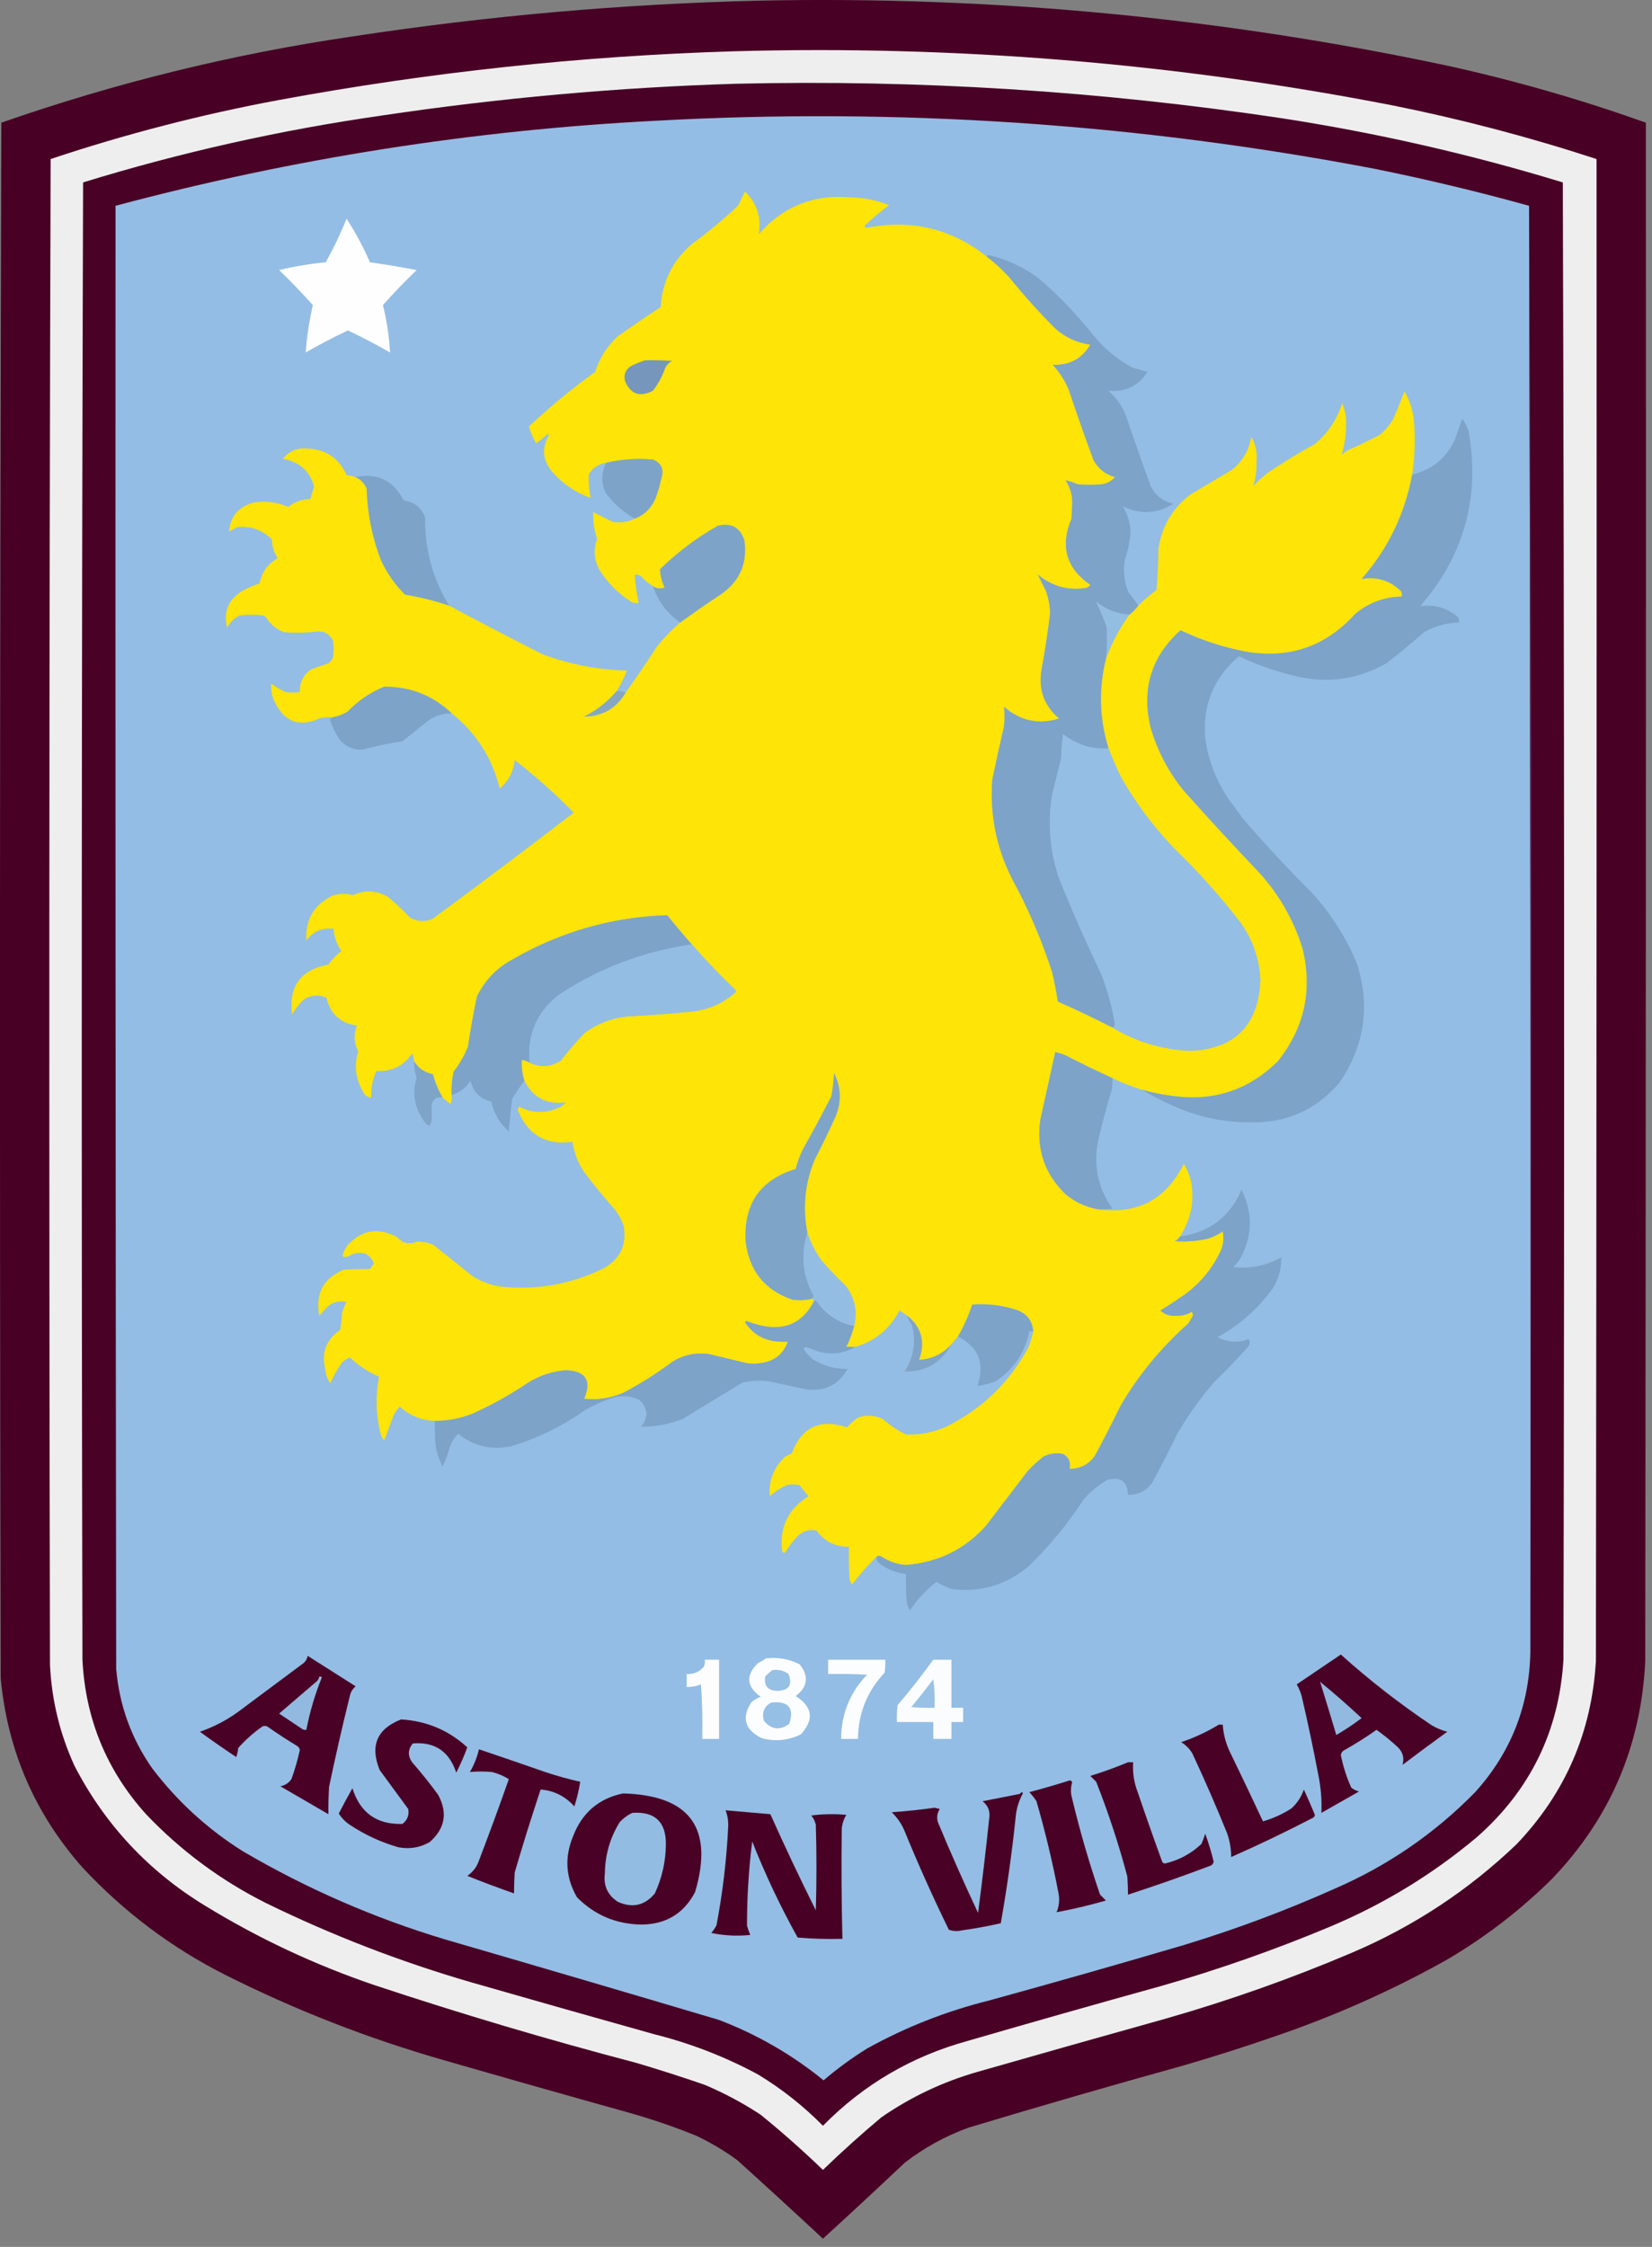
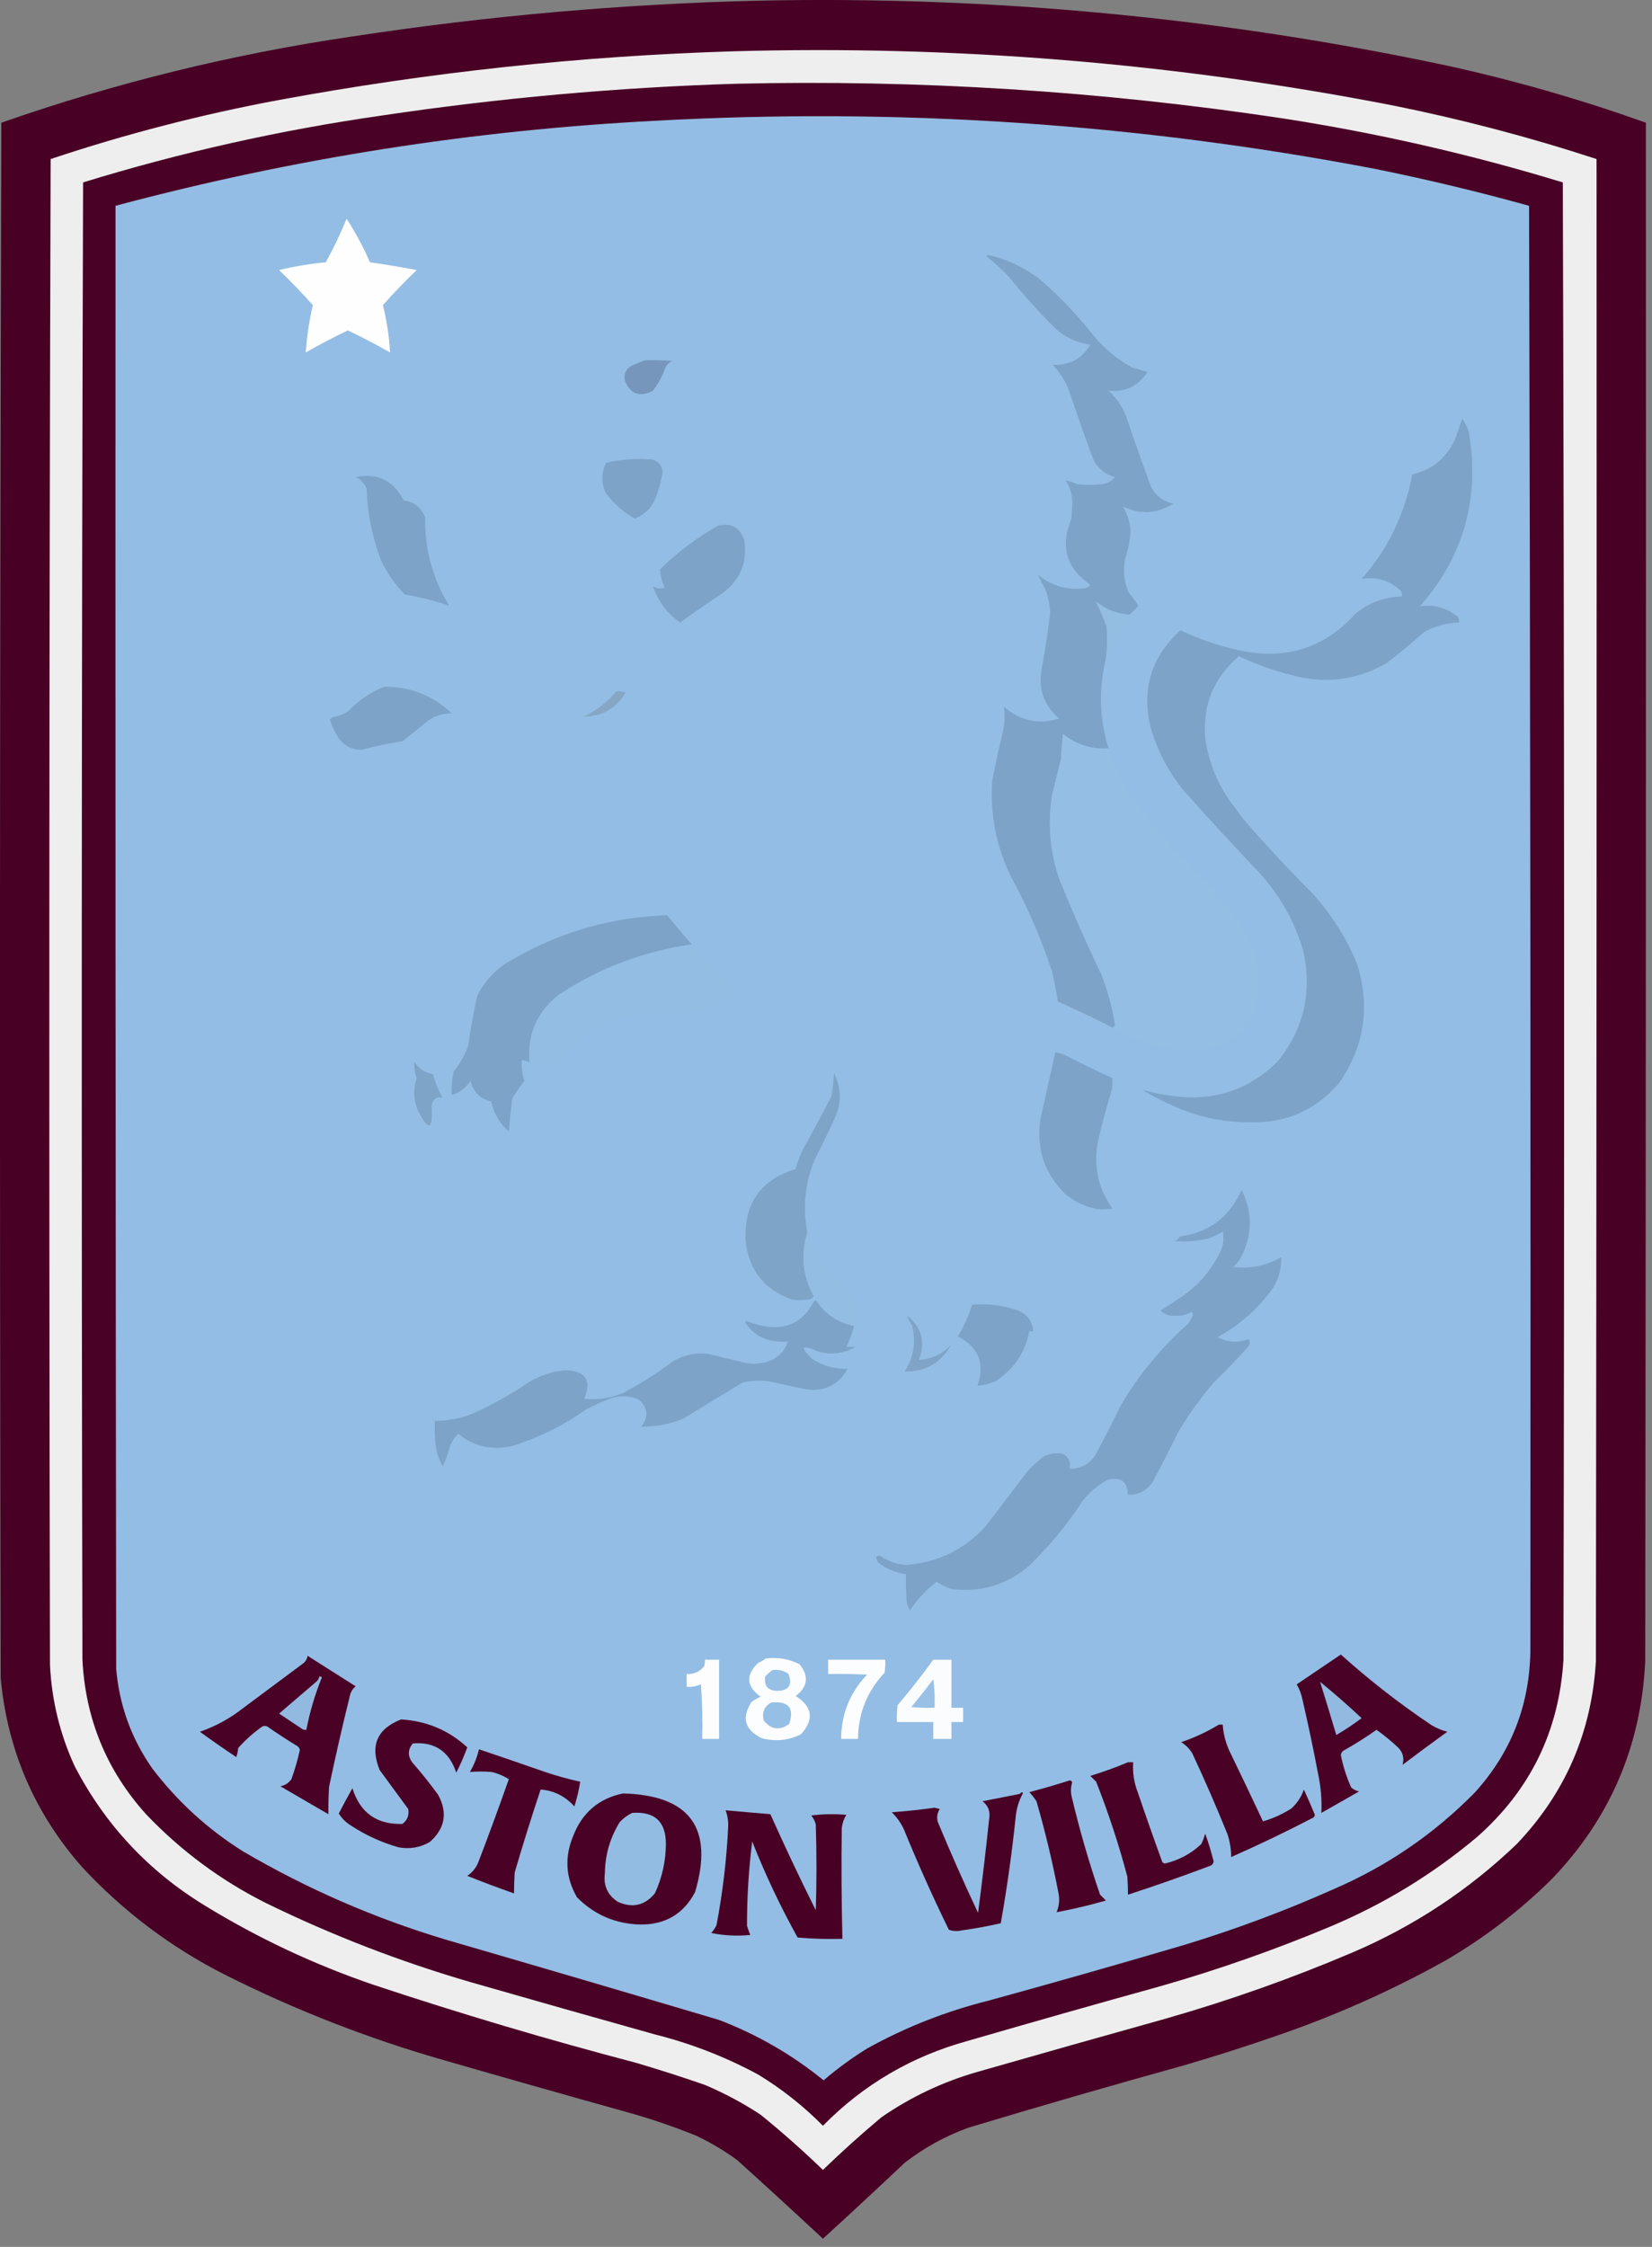
<svg xmlns="http://www.w3.org/2000/svg" xmlns:ns1="http://sodipodi.sourceforge.net/DTD/sodipodi-0.dtd" xmlns:ns2="http://www.inkscape.org/namespaces/inkscape" version="1.1" width="70" height="95.196" style="clip-rule:evenodd;fill-rule:evenodd;image-rendering:optimizeQuality;shape-rendering:geometricPrecision;text-rendering:geometricPrecision" id="svg47" ns1:docname="Aston Villa 2024.svg" ns2:version="1.3.2 (091e20e, 2023-11-25, custom)">
  <rect width="100%" height="100%" fill="#808080" stroke="none" />
  <defs id="defs47" />
  <ns1:namedview id="namedview47" pagecolor="#ffffff" bordercolor="#000000" borderopacity="0.25" ns2:showpageshadow="2" ns2:pageopacity="0.0" ns2:pagecheckerboard="0" ns2:deskcolor="#d1d1d1" ns2:zoom="7.1819757" ns2:cx="26.524735" ns2:cy="20.119812" ns2:window-width="1920" ns2:window-height="991" ns2:window-x="-9" ns2:window-y="-9" ns2:window-maximized="1" ns2:current-layer="svg47" />
  <g id="g2" style="clip-rule:evenodd;fill-rule:evenodd;image-rendering:optimizeQuality;shape-rendering:geometricPrecision;text-rendering:geometricPrecision" transform="matrix(0.055,0,0,0.055,-0.192,-0.054)">
    <path style="opacity:0.993" fill="#480024" d="m 587.5,1.5 c 179.65,-3.805 357.316,13.029 533,50.5 51.26,11.367 101.6,25.866 151,43.5 0.17,395 0,790 -0.5,1185 -3.05,65.21 -27.05,121.21 -72,168 -24.6,24.28 -51.77,45.11 -81.5,62.5 -41.59,23.2 -84.93,42.53 -130,58 -23.815,8.27 -47.815,15.94 -72,23 -55.514,15.38 -110.847,31.38 -166,48 -17.798,6.49 -34.131,15.49 -49,27 -20.85,19.68 -41.85,39.18 -63,58.5 -21.85,-20.35 -43.85,-40.52 -66,-60.5 -10.006,-7.34 -20.673,-13.67 -32,-19 -17.317,-6.99 -34.984,-12.99 -53,-18 -47.058,-13.13 -94.058,-26.46 -141,-40 -58.423,-16.71 -114.756,-38.71 -169,-66 C 135.185,1501.03 98.685,1473.53 67,1439.5 30.197,1397.87 9.197,1349.2 4,1293.5 3.167,894.166 3.333,494.833 4.5,95.5 92.686,64.704 183.019,42.537 275.5,29 379.072,13.203 483.072,4.036 587.5,1.5 Z" id="path1" />
  </g>
  <g id="g3" style="clip-rule:evenodd;fill-rule:evenodd;image-rendering:optimizeQuality;shape-rendering:geometricPrecision;text-rendering:geometricPrecision" transform="matrix(0.055,0,0,0.055,-0.192,-0.054)">
    <path style="opacity:0.999" fill="#eeeeee" d="m 568.5,40.5 c 170.555,-4.811 339.555,9.023 507,41.5 53.51,10.712 106.18,24.545 158,41.5 0.17,385.667 0,771.333 -0.5,1157 -3.16,54.63 -23.49,101.63 -61,141 -36.97,35.42 -79.14,63.26 -126.5,83.5 -46.898,19.97 -94.898,36.97 -144,51 -48.378,13.51 -96.711,27.18 -145,41 -26.673,7.66 -51.34,19.32 -74,35 -15.448,12.94 -30.448,26.44 -45,40.5 -15.436,-14.87 -31.436,-29.04 -48,-42.5 -13.57,-8.95 -27.904,-16.62 -43,-23 -17.532,-6.07 -35.199,-11.73 -53,-17 -67.984,-17.83 -135.317,-37.83 -202,-60 -45.639,-15.54 -88.972,-35.87 -130,-61 C 117.98,1442.48 84.48,1406.65 61,1361.5 49.643,1336.74 43.309,1310.74 42,1283.5 41.167,896.833 41.333,510.166 42.5,123.5 100.1,104.266 158.767,89.1 218.5,78 334.356,56.582 451.023,44.082 568.5,40.5 Z" id="path2" />
  </g>
  <g id="g4" style="clip-rule:evenodd;fill-rule:evenodd;image-rendering:optimizeQuality;shape-rendering:geometricPrecision;text-rendering:geometricPrecision" transform="matrix(0.055,0,0,0.055,-0.192,-0.054)">
    <path style="opacity:1" fill="#490125" d="m 570.5,65.5 c 140.783,-3.258 280.783,5.575 420,26.5 73.54,11.303 145.88,27.803 217,49.5 1.17,379.333 1.33,758.666 0.5,1138 -3.32,54.81 -25.49,100.31 -66.5,136.5 -34.01,28.62 -71.68,51.62 -113,69 -42.719,17.91 -86.386,33.24 -131,46 -49.423,13.69 -98.756,27.69 -148,42 -43.385,11.85 -80.718,33.68 -112,65.5 -15.086,-15.26 -31.752,-28.43 -50,-39.5 -25.352,-13.67 -52.019,-24.01 -80,-31 -47.045,-13.18 -94.045,-26.51 -141,-40 -54.45,-15.81 -107.116,-36.15 -158,-61 -34.777,-17.43 -65.61,-40.27 -92.5,-68.5 -30.363,-33.72 -46.696,-73.39 -49,-119 -0.833,-379.334 -0.667,-758.667 0.5,-1138 75.296,-23.157 151.963,-40.323 230,-51.5 90.675,-13.527 181.675,-21.694 273,-24.5 z" id="path3" />
  </g>
  <g id="g5" style="clip-rule:evenodd;fill-rule:evenodd;image-rendering:optimizeQuality;shape-rendering:geometricPrecision;text-rendering:geometricPrecision" transform="matrix(0.055,0,0,0.055,-0.192,-0.054)">
    <path style="opacity:1" fill="#93bde4" d="m 1181.5,159.5 c 1,371.264 1.33,742.597 1,1114 -0.75,41.42 -14.91,77.42 -42.5,108 -31.22,31.86 -67.39,56.7 -108.5,74.5 -37.415,16.7 -75.749,31.03 -115,43 -50.199,14.8 -100.532,29.13 -151,43 -32.996,8.22 -64.329,20.55 -94,37 -11.805,7.32 -22.972,15.48 -33.5,24.5 -24.216,-19.7 -51.049,-35.2 -80.5,-46.5 -70.274,-20.87 -140.607,-41.54 -211,-62 -54.817,-16.48 -106.817,-39.15 -156,-68 -26.969,-16.97 -50.136,-38.13 -69.5,-63.5 -16.246,-23.06 -25.579,-48.73 -28,-77 -0.5,-375.667 -0.667,-751.333 -0.5,-1127 136.319,-36.403 274.985,-58.237 416,-65.5 186.194,-10.283 370.86,2.05 554,37 40.02,8.09 79.69,17.59 119,28.5 z" id="path4" />
  </g>
  <g id="g6" style="clip-rule:evenodd;fill-rule:evenodd;image-rendering:optimizeQuality;shape-rendering:geometricPrecision;text-rendering:geometricPrecision" transform="matrix(0.055,0,0,0.055,-0.192,-0.054)">
-     <path style="opacity:1" fill="#fee407" d="m 763.5,198.5 c 6.263,4.758 12.096,10.091 17.5,16 11.093,13.763 22.926,26.93 35.5,39.5 7.712,6.855 16.712,11.021 27,12.5 -6.511,10.924 -16.178,16.091 -29,15.5 5.35,5.695 9.516,12.195 12.5,19.5 6.027,18.11 12.361,36.11 19,54 3.658,6.589 9.158,10.923 16.5,13 -2.592,3.043 -5.925,4.876 -10,5.5 -6.333,0.667 -12.667,0.667 -19,0 -3.005,-1.354 -6.005,-2.354 -9,-3 3.917,6.088 5.584,12.755 5,20 -0.167,3.167 -0.333,6.333 -0.5,9.5 -8.907,21.197 -4.074,38.197 14.5,51 -0.881,1.471 -2.214,2.304 -4,2.5 -13.78,1.961 -25.946,-1.539 -36.5,-10.5 1.912,3.823 3.912,7.823 6,12 2.257,5.787 3.424,11.787 3.5,18 -1.684,14.403 -3.85,28.736 -6.5,43 -2.737,15.293 1.763,27.959 13.5,38 -15.631,4.891 -29.797,1.891 -42.5,-9 0.552,4.923 0.552,9.923 0,15 -3.158,13.632 -6.158,27.298 -9,41 -1.99,26.706 3.01,52.04 15,76 12.542,23.08 22.875,47.08 31,72 1.822,7.608 3.322,15.274 4.5,23 14.235,6.251 28.235,12.917 42,20 18.255,10.916 38.088,16.916 59.5,18 34.726,-1.392 52.892,-19.559 54.5,-54.5 -0.794,-16.384 -5.961,-31.217 -15.5,-44.5 -15.517,-20.192 -32.517,-39.192 -51,-57 -15.978,-16.64 -29.644,-34.973 -41,-55 -3.493,-7.307 -6.66,-14.64 -9.5,-22 -7.037,-22.839 -7.703,-45.839 -2,-69 4.424,-12.181 10.424,-23.514 18,-34 2.667,-2 5,-4.333 7,-7 4.353,-4.352 9.019,-8.352 14,-12 0.832,-10.651 1.332,-21.318 1.5,-32 2.651,-17.142 10.818,-30.975 24.5,-41.5 10.667,-6.333 21.333,-12.667 32,-19 8.207,-6.577 13.207,-15.077 15,-25.5 3.411,5.829 4.745,12.162 4,19 0.255,6.591 -0.578,12.924 -2.5,19 3.534,-3.869 7.367,-7.369 11.5,-10.5 11.666,-7.835 23.67,-15.169 36,-22 10.14,-8.462 17.14,-18.962 21,-31.5 2.38,5.557 3.38,11.391 3,17.5 -0.03,7.79 -1.2,15.29 -3.5,22.5 1.41,-1.287 2.91,-2.454 4.5,-3.5 8.49,-3.743 16.82,-7.743 25,-12 4.25,-3.581 7.75,-7.748 10.5,-12.5 2.99,-6.977 5.82,-13.977 8.5,-21 4.51,7.677 7.01,16.011 7.5,25 0.87,13.065 0.37,26.065 -1.5,39 -5.67,30.509 -18.67,57.343 -39,80.5 11.77,-2.079 21.93,1.088 30.5,9.5 0.49,1.293 0.66,2.627 0.5,4 -13.62,0.314 -25.62,4.814 -36,13.5 -22.59,24.976 -50.592,34.643 -84,29 -17.563,-3.299 -34.396,-8.799 -50.5,-16.5 -22.528,20.262 -30.195,45.262 -23,75 5.193,17.721 13.526,33.721 25,48 18.965,21.3 38.299,42.3 58,63 15.697,17.05 27.03,36.717 34,59 7.88,32.197 1.55,61.197 -19,87 -22.869,22.604 -50.369,31.438 -82.5,26.5 -7.469,-0.927 -14.802,-2.427 -22,-4.5 -7.903,-2.412 -15.57,-5.412 -23,-9 -12.101,-5.55 -24.101,-11.383 -36,-17.5 -2.596,-1.136 -5.263,-1.969 -8,-2.5 -3.832,17.328 -7.665,34.661 -11.5,52 -3.246,22.597 3.254,41.764 19.5,57.5 7.333,6 15.666,9.833 25,11.5 30.408,4.13 52.408,-7.537 66,-35 2.51,4.025 4.343,8.358 5.5,13 2.937,15.6 0.104,29.934 -8.5,43 -0.816,1.644 -2.15,2.81 -4,3.5 8.768,0.755 17.434,0.088 26,-2 3.946,-1.306 7.612,-3.139 11,-5.5 1.21,5.902 0.377,11.569 -2.5,17 -6.261,12.6 -15.094,23.1 -26.5,31.5 -6.198,4.36 -12.531,8.53 -19,12.5 3.354,3.12 7.354,4.45 12,4 4.363,0.24 8.363,-0.76 12,-3 1.114,1.22 1.281,2.56 0.5,4 -1,1.67 -2,3.33 -3,5 -20.731,18.38 -38.065,39.38 -52,63 -6.411,13.16 -13.078,26.16 -20,39 -4.821,6.66 -11.321,9.99 -19.5,10 1.074,-5.14 -0.593,-8.97 -5,-11.5 -5.268,-1.07 -10.268,-0.4 -15,2 -4.467,3.47 -8.633,7.3 -12.5,11.5 -10.667,14 -21.333,28 -32,42 -16.471,18.15 -36.971,28.15 -61.5,30 -6.929,-0.47 -13.262,-2.63 -19,-6.5 -1.566,-0.76 -2.899,-0.6 -4,0.5 -6.673,6.51 -12.84,13.51 -18.5,21 -1.044,-1.12 -1.71,-2.46 -2,-4 -0.5,-8.33 -0.666,-16.66 -0.5,-25 -10.518,0.07 -18.851,-4.09 -25,-12.5 -4.816,-1.03 -9.15,-0.03 -13,3 -4.39,4.12 -8.057,8.79 -11,14 -1.244,0.46 -2.077,-0.04 -2.5,-1.5 -2.02,-18.29 4.813,-32.29 20.5,-42 -2.522,-2.69 -4.856,-5.52 -7,-8.5 -3.333,-0.67 -6.667,-0.67 -10,0 -4.739,2.24 -9.072,5.08 -13,8.5 -0.921,-12.01 3.079,-22.17 12,-30.5 1.667,-0.83 3.333,-1.67 5,-2.5 7.702,-20.27 21.868,-26.93 42.5,-20 2.5,-2.78 5.333,-5.28 8.5,-7.5 6.477,-2.22 12.811,-1.89 19,1 5.456,4.78 11.456,8.78 18,12 10.783,0.44 21.116,-1.56 31,-6 27.726,-13.73 48.893,-34.23 63.5,-61.5 1.477,-3.93 2.644,-7.93 3.5,-12 -0.671,-8.19 -5.004,-13.69 -13,-16.5 -11.075,-3.58 -22.409,-4.92 -34,-4 -2.804,8.59 -6.471,16.76 -11,24.5 -1.637,1.98 -3.304,3.98 -5,6 -6.609,7.43 -14.942,11.43 -25,12 5.053,-13.62 2.053,-24.95 -9,-34 -1.971,-1.32 -3.971,-2.66 -6,-4 -7.522,14.21 -18.855,23.54 -34,28 -2.333,0 -4.667,0 -7,0 2.53,-5.07 4.53,-10.41 6,-16 2.739,-11.38 0.572,-21.71 -6.5,-31 -6.699,-6.364 -13.032,-13.031 -19,-20 -4.606,-6.545 -8.106,-13.545 -10.5,-21 -3.764,-19.218 -1.931,-37.884 5.5,-56 5.606,-10.878 10.939,-21.878 16,-33 4.906,-11.5 4.573,-22.833 -1,-34 -0.195,6.064 -0.861,12.064 -2,18 -7.064,13.794 -14.398,27.461 -22,41 -2.336,4.843 -4.169,9.843 -5.5,15 -27.4,8.421 -40.233,27.087 -38.5,56 2.678,22.211 14.511,37.044 35.5,44.5 5.184,0.82 10.184,0.65 15,-0.5 1.333,0 2,0.67 2,2 -8.633,16.62 -22.3,22.79 -41,18.5 -3.764,-0.87 -7.431,-2.03 -11,-3.5 -0.333,0.33 -0.667,0.67 -1,1 5.104,8.06 12.437,12.9 22,14.5 3.652,0.5 7.318,0.67 11,0.5 -3.55,9.7 -10.55,15.2 -21,16.5 -3.667,0.67 -7.333,0.67 -11,0 -9.667,-2.33 -19.333,-4.67 -29,-7 -10.044,-1.32 -19.377,0.68 -28,6 -11.991,9 -24.658,17 -38,24 -9.676,4.09 -19.676,5.59 -30,4.5 5.977,-14.04 1.31,-21.37 -14,-22 -10.394,0.86 -20.061,4.03 -29,9.5 -13.588,9.24 -27.921,17.24 -43,24 -9.311,3.71 -18.977,5.54 -29,5.5 -10.362,-0.34 -19.362,-4.01 -27,-11 -1.692,1.86 -3.192,3.86 -4.5,6 -2.415,6.75 -4.915,13.42 -7.5,20 -1.084,-1.17 -1.917,-2.5 -2.5,-4 -3.897,-14.93 -4.397,-29.93 -1.5,-45 -8.457,-3.63 -15.957,-8.63 -22.5,-15 -2.155,1.08 -4.155,2.41 -6,4 -3.521,5.04 -6.521,10.37 -9,16 -2.392,-3.2 -3.725,-6.87 -4,-11 -2.943,-12.68 0.89,-22.68 11.5,-30 0.828,-4.3 1.328,-8.63 1.5,-13 0.78,-3.01 1.947,-5.85 3.5,-8.5 -5.194,-1.24 -9.86,-0.24 -14,3 -2.459,2.45 -4.792,4.95 -7,7.5 -3.217,-17.071 3.116,-28.904 19,-35.5 6.79,-0.364 13.457,-0.531 20,-0.5 1.124,-1.414 2.124,-2.914 3,-4.5 -3.15,-7.071 -8.483,-9.404 -16,-7 -8.762,4.649 -10.262,2.482 -4.5,-6.5 10.995,-12.165 23.828,-14.332 38.5,-6.5 4.076,4.736 9.076,5.903 15,3.5 4.536,-0.2 8.869,0.633 13,2.5 10,8 20,16 30,24 6.481,4.049 13.481,6.716 21,8 28.086,3.097 54.753,-1.569 80,-14 12.803,-7.109 17.97,-17.942 15.5,-32.5 -1.556,-4.78 -3.889,-9.113 -7,-13 -8.045,-9.042 -15.711,-18.376 -23,-28 -5.036,-7.277 -8.203,-15.277 -9.5,-24 -19.865,2.825 -33.698,-4.842 -41.5,-23 -0.781,-1.444 -0.614,-2.777 0.5,-4 11.108,5.492 22.108,5.325 33,-0.5 1,-1 2,-2 3,-3 -14.609,2.195 -25.276,-3.305 -32,-16.5 -1.684,-5.176 -2.35,-10.509 -2,-16 2.185,0.204 4.185,0.87 6,2 8.081,4.001 16.081,3.501 24,-1.5 5.626,-7.294 11.626,-14.294 18,-21 9.738,-7.363 20.738,-11.696 33,-13 17.374,-0.891 34.708,-2.224 52,-4 11.98,-1.742 22.48,-6.575 31.5,-14.5 0.667,-0.667 0.667,-1.333 0,-2 -11.707,-11.206 -22.874,-22.873 -33.5,-35 -6.498,-7.334 -12.832,-14.834 -19,-22.5 -42.482,1.382 -82.149,12.715 -119,34 -12.221,6.554 -21.387,16.054 -27.5,28.5 -2.74,12.921 -5.074,25.921 -7,39 -2.836,6.831 -6.502,13.164 -11,19 -1.304,5.923 -1.804,11.923 -1.5,18 0.308,2.424 -0.026,4.757 -1,7 -2.019,-1.69 -4.019,-3.356 -6,-5 -3.304,-5.614 -5.804,-11.614 -7.5,-18 -6.339,-1.245 -11.172,-4.578 -14.5,-10 -0.187,-2.064 -0.687,-4.064 -1.5,-6 -6.54,9.636 -15.706,14.136 -27.5,13.5 -2.995,6.464 -4.329,13.297 -4,20.5 -3.142,-0.299 -5.309,-1.966 -6.5,-5 -5.679,-9.705 -6.846,-19.872 -3.5,-30.5 -3.366,-6.591 -3.7,-13.257 -1,-20 -12.78,-1.8 -20.614,-8.967 -23.5,-21.5 -5.992,-2.626 -11.825,-2.126 -17.5,1.5 -3.615,3.419 -6.615,7.253 -9,11.5 -2.769,-21.626 6.564,-34.459 28,-38.5 2.813,-3.981 6.147,-7.481 10,-10.5 -3.587,-5.092 -5.587,-10.759 -6,-17 -8.828,-1.082 -15.828,1.918 -21,9 -0.971,-15.888 5.696,-27.388 20,-34.5 5.276,-1.767 10.609,-1.934 16,-0.5 9.222,-4.239 18.222,-3.739 27,1.5 5.969,4.967 11.635,10.301 17,16 5.488,2.915 11.155,3.248 17,1 36.616,-26.949 72.95,-54.282 109,-82 -14.274,-14.613 -29.441,-28.113 -45.5,-40.5 -0.961,8.926 -4.795,16.259 -11.5,22 -5.796,-23.613 -18.13,-42.947 -37,-58 -14.541,-13.794 -31.875,-20.627 -52,-20.5 -10.659,4.317 -19.993,10.65 -28,19 -3.703,2.354 -7.703,3.854 -12,4.5 -3.018,-0.165 -6.018,0.002 -9,0.5 -15.995,7.584 -27.828,3.417 -35.5,-12.5 -2.15,-4.565 -2.984,-9.231 -2.5,-14 3.337,2.671 7.004,4.837 11,6.5 3.667,0.667 7.333,0.667 11,0 -0.213,-7.032 2.454,-12.699 8,-17 4.602,-1.867 9.268,-3.534 14,-5 1.549,-1.214 2.715,-2.714 3.5,-4.5 0.667,-4.333 0.667,-8.667 0,-13 -2.654,-5.337 -6.987,-7.67 -13,-7 -8.153,0.973 -16.32,1.14 -24.5,0.5 -6.074,-2.193 -10.741,-6.026 -14,-11.5 -0.876,-0.751 -1.876,-1.251 -3,-1.5 -5.667,-0.667 -11.333,-0.667 -17,0 -4.472,1.972 -7.805,5.138 -10,9.5 -3.123,-12.279 0.877,-21.779 12,-28.5 4.129,-2.321 8.463,-4.154 13,-5.5 1.627,-8.779 6.293,-15.279 14,-19.5 -2.957,-4.314 -4.457,-9.147 -4.5,-14.5 -7.386,-7.279 -16.219,-10.446 -26.5,-9.5 -2.246,1.039 -4.413,2.206 -6.5,3.5 0.982,-12 7.482,-19.5 19.5,-22.5 9.026,-1.322 17.693,-0.155 26,3.5 4.992,-4 10.659,-6 17,-6 0.992,-3.322 1.992,-6.655 3,-10 -3.59,-11.918 -11.59,-18.918 -24,-21 4.626,-6.042 10.792,-8.709 18.5,-8 14.47,0.476 24.637,7.309 30.5,20.5 2.42,0.29 4.754,0.79 7,1.5 4.008,1.842 6.841,4.842 8.5,9 0.548,18.953 4.215,37.287 11,55 4.609,9.939 10.775,18.772 18.5,26.5 11.58,1.895 22.914,4.728 34,8.5 23.75,12.711 47.75,25.211 72,37.5 20.938,7.821 42.605,11.987 65,12.5 -2.153,5.639 -4.819,10.972 -8,16 -6.977,8.133 -15.31,14.633 -25,19.5 14.128,-0.229 24.794,-6.396 32,-18.5 8.391,-11.761 16.558,-23.761 24.5,-36 5.365,-6.531 11.198,-12.531 17.5,-18 10.178,-7.336 20.511,-14.503 31,-21.5 14.738,-9.978 20.904,-23.811 18.5,-41.5 -3.158,-10.166 -9.991,-14 -20.5,-11.5 -16.249,9.244 -31.083,20.411 -44.5,33.5 0.216,4.832 1.383,9.499 3.5,14 -3.183,1.303 -6.183,0.969 -9,-1 -3.338,-2.015 -6.338,-4.515 -9,-7.5 -1.525,-1.009 -3.192,-1.509 -5,-1.5 0.482,7.408 1.482,14.742 3,22 -1.699,0.16 -3.366,-0.006 -5,-0.5 -10.5,-6.5 -19,-15 -25.5,-25.5 -3.885,-7.63 -4.385,-15.464 -1.5,-23.5 -2.244,-6.631 -3.244,-13.465 -3,-20.5 4.936,2.468 9.936,4.968 15,7.5 6.055,1 11.721,0.167 17,-2.5 7.987,-3.155 13.487,-8.822 16.5,-17 1.644,-4.577 2.978,-9.244 4,-14 2.223,-6.981 0.057,-11.815 -6.5,-14.5 -12.19,-1.116 -24.19,-0.283 -36,2.5 -6.024,0.914 -10.524,3.914 -13.5,9 -0.159,6.041 0.341,12.041 1.5,18 -11.494,-4.013 -21.328,-10.68 -29.5,-20 -7.543,-8.929 -8.376,-18.429 -2.5,-28.5 -0.667,-0.667 -1.333,-0.667 -2,0 -2.483,2.406 -5.15,4.573 -8,6.5 -2.432,-4.184 -4.265,-8.517 -5.5,-13 16.127,-15.133 33.127,-29.133 51,-42 3.392,-10.724 9.226,-19.891 17.5,-27.5 10.863,-7.695 21.863,-15.195 33,-22.5 1.213,-19.592 9.213,-35.759 24,-48.5 12.417,-9.079 24.25,-18.913 35.5,-29.5 1.838,-3.676 3.671,-7.342 5.5,-11 9.209,9.163 12.709,20.163 10.5,33 18.561,-21.416 42.061,-30.916 70.5,-28.5 10.384,0.213 20.384,2.213 30,6 -6.459,4.79 -12.626,9.957 -18.5,15.5 -0.591,0.983 -0.257,1.65 1,2 34.372,-6.864 65.205,0.47 92.5,22 z" id="path5" />
-   </g>
+     </g>
  <g id="g7" style="clip-rule:evenodd;fill-rule:evenodd;image-rendering:optimizeQuality;shape-rendering:geometricPrecision;text-rendering:geometricPrecision" transform="matrix(0.055,0,0,0.055,-0.192,-0.054)">
-     <path style="opacity:0.753" fill="#5c3157" d="m 1181.5,159.5 c 1.33,185.332 2,370.999 2,557 0,185.834 -0.33,371.5 -1,557 0.33,-371.403 0,-742.736 -1,-1114 z" id="path6" />
-   </g>
+     </g>
  <g id="g8" style="clip-rule:evenodd;fill-rule:evenodd;image-rendering:optimizeQuality;shape-rendering:geometricPrecision;text-rendering:geometricPrecision" transform="matrix(0.055,0,0,0.055,-0.192,-0.054)">
    <path style="opacity:1" fill="#fefefe" d="m 270.5,169.5 c 6.848,10.517 12.848,21.684 18,33.5 12.072,1.749 24.072,3.749 36,6 -9.043,8.708 -17.71,17.708 -26,27 2.978,12.03 4.811,24.197 5.5,36.5 -10.634,-6.067 -21.467,-11.733 -32.5,-17 -11.033,5.267 -21.866,10.933 -32.5,17 0.905,-12.264 2.738,-24.431 5.5,-36.5 -8.29,-9.292 -16.957,-18.292 -26,-27 11.853,-2.815 23.853,-4.815 36,-6 6.019,-10.869 11.352,-22.036 16,-33.5 z" id="path7" />
  </g>
  <g id="g9" style="clip-rule:evenodd;fill-rule:evenodd;image-rendering:optimizeQuality;shape-rendering:geometricPrecision;text-rendering:geometricPrecision" transform="matrix(0.055,0,0,0.055,-0.192,-0.054)">
    <path style="opacity:1" fill="#7da3c8" d="m 763.5,198.5 c 0.417,-0.624 1.084,-0.957 2,-1 14.305,3.487 27.305,9.653 39,18.5 15.237,13.236 29.071,27.736 41.5,43.5 8.375,10.052 18.208,18.219 29.5,24.5 4.006,1.168 8.006,2.335 12,3.5 -6.953,10.833 -16.953,15.666 -30,14.5 6.027,5.374 10.527,11.874 13.5,19.5 6.14,18.086 12.473,36.086 19,54 3.738,7.278 9.572,11.778 17.5,13.5 -12.746,7.881 -25.746,8.547 -39,2 3.62,5.976 5.62,12.476 6,19.5 -0.553,7.544 -2.053,14.877 -4.5,22 -1.336,8.668 -0.336,17.002 3,25 2.741,3.229 5.241,6.562 7.5,10 -2,2.667 -4.333,5 -7,7 -9.535,-0.678 -18.035,-4.012 -25.5,-10 2.86,6.077 5.527,12.41 8,19 0.705,8.361 0.538,16.694 -0.5,25 -5.703,23.161 -5.037,46.161 2,69 -12.885,0.851 -24.552,-2.815 -35,-11 -0.831,6.307 -1.331,12.641 -1.5,19 -2.333,9.333 -4.667,18.667 -7,28 -3.353,21.438 -1.687,42.438 5,63 10.176,25.352 21.176,50.352 33,75 4.826,12.469 8.326,25.302 10.5,38.5 -0.184,1.376 -0.851,2.209 -2,2.5 -13.765,-7.083 -27.765,-13.749 -42,-20 -1.178,-7.726 -2.678,-15.392 -4.5,-23 -8.125,-24.92 -18.458,-48.92 -31,-72 -11.99,-23.96 -16.99,-49.294 -15,-76 2.842,-13.702 5.842,-27.368 9,-41 0.552,-5.077 0.552,-10.077 0,-15 12.703,10.891 26.869,13.891 42.5,9 -11.737,-10.041 -16.237,-22.707 -13.5,-38 2.65,-14.264 4.816,-28.597 6.5,-43 -0.076,-6.213 -1.243,-12.213 -3.5,-18 -2.088,-4.177 -4.088,-8.177 -6,-12 10.554,8.961 22.72,12.461 36.5,10.5 1.786,-0.196 3.119,-1.029 4,-2.5 -18.574,-12.803 -23.407,-29.803 -14.5,-51 0.167,-3.167 0.333,-6.333 0.5,-9.5 0.584,-7.245 -1.083,-13.912 -5,-20 2.995,0.646 5.995,1.646 9,3 6.333,0.667 12.667,0.667 19,0 4.075,-0.624 7.408,-2.457 10,-5.5 -7.342,-2.077 -12.842,-6.411 -16.5,-13 -6.639,-17.89 -12.973,-35.89 -19,-54 -2.984,-7.305 -7.15,-13.805 -12.5,-19.5 12.822,0.591 22.489,-4.576 29,-15.5 -10.288,-1.479 -19.288,-5.645 -27,-12.5 -12.574,-12.57 -24.407,-25.737 -35.5,-39.5 -5.404,-5.909 -11.237,-11.242 -17.5,-16 z" id="path8" />
  </g>
  <g id="g10" style="clip-rule:evenodd;fill-rule:evenodd;image-rendering:optimizeQuality;shape-rendering:geometricPrecision;text-rendering:geometricPrecision" transform="matrix(0.055,0,0,0.055,-0.192,-0.054)">
    <path style="opacity:1" fill="#7697bb" d="m 500.5,278.5 c 7.008,-0.166 14.008,0 21,0.5 -2.5,1.167 -4.333,3 -5.5,5.5 -2.263,6.361 -5.429,12.194 -9.5,17.5 -10.003,5.205 -17.169,2.705 -21.5,-7.5 -1.163,-4.845 0.337,-8.679 4.5,-11.5 3.657,-1.822 7.324,-3.322 11,-4.5 z" id="path9" />
  </g>
  <g id="g11" style="clip-rule:evenodd;fill-rule:evenodd;image-rendering:optimizeQuality;shape-rendering:geometricPrecision;text-rendering:geometricPrecision" transform="matrix(0.055,0,0,0.055,-0.192,-0.054)">
    <path style="opacity:1" fill="#7da3c8" d="m 883.5,840.5 c 7.198,2.073 14.531,3.573 22,4.5 32.131,4.938 59.631,-3.896 82.5,-26.5 20.55,-25.803 26.88,-54.803 19,-87 -6.97,-22.283 -18.303,-41.95 -34,-59 -19.701,-20.7 -39.035,-41.7 -58,-63 -11.474,-14.279 -19.807,-30.279 -25,-48 -7.195,-29.738 0.472,-54.738 23,-75 16.104,7.701 32.937,13.201 50.5,16.5 33.408,5.643 61.41,-4.024 84,-29 10.38,-8.686 22.38,-13.186 36,-13.5 0.16,-1.373 -0.01,-2.707 -0.5,-4 -8.57,-8.412 -18.73,-11.579 -30.5,-9.5 20.33,-23.157 33.33,-49.991 39,-80.5 14.98,-3.562 25.81,-12.229 32.5,-26 2.13,-5.678 4.13,-11.345 6,-17 2.19,3.054 3.86,6.388 5,10 8.83,50.875 -3.67,95.708 -37.5,134.5 11.09,-1.602 20.92,1.231 29.5,8.5 0.49,1.293 0.66,2.627 0.5,4 -9.61,0.288 -18.61,2.788 -27,7.5 -9.38,8.377 -19.04,16.377 -29,24 -23.04,13.038 -47.37,16.038 -73,9 -13.999,-3.444 -27.499,-8.277 -40.5,-14.5 -19.391,16.463 -28.058,37.463 -26,63 2.371,17.072 8.371,32.739 18,47 3.667,5 7.333,10 11,15 16.932,19.602 34.599,38.602 53,57 14.86,16.213 26.52,34.546 35,55 10.33,33.065 5.66,63.731 -14,92 -18.08,20.786 -40.909,30.786 -68.5,30 -21.344,0.081 -41.677,-4.419 -61,-13.5 -7.697,-3.38 -15.03,-7.214 -22,-11.5 z" id="path10" />
  </g>
  <g id="g12" style="clip-rule:evenodd;fill-rule:evenodd;image-rendering:optimizeQuality;shape-rendering:geometricPrecision;text-rendering:geometricPrecision" transform="matrix(0.055,0,0,0.055,-0.192,-0.054)">
    <path style="opacity:1" fill="#7ea3c8" d="m 492.5,400.5 c -8.869,-5.031 -16.369,-11.697 -22.5,-20 -3.482,-7.839 -3.316,-15.506 0.5,-23 11.81,-2.783 23.81,-3.616 36,-2.5 6.557,2.685 8.723,7.519 6.5,14.5 -1.022,4.756 -2.356,9.423 -4,14 -3.013,8.178 -8.513,13.845 -16.5,17 z" id="path11" />
  </g>
  <g id="g13" style="clip-rule:evenodd;fill-rule:evenodd;image-rendering:optimizeQuality;shape-rendering:geometricPrecision;text-rendering:geometricPrecision" transform="matrix(0.055,0,0,0.055,-0.192,-0.054)">
    <path style="opacity:1" fill="#7da3c8" d="m 277.5,368.5 c 16.756,-3.457 29.089,2.543 37,18 8.107,1.125 13.607,5.458 16.5,13 -0.364,24.553 5.803,47.22 18.5,68 -11.086,-3.772 -22.42,-6.605 -34,-8.5 -7.725,-7.728 -13.891,-16.561 -18.5,-26.5 -6.785,-17.713 -10.452,-36.047 -11,-55 -1.659,-4.158 -4.492,-7.158 -8.5,-9 z" id="path12" />
  </g>
  <g id="g14" style="clip-rule:evenodd;fill-rule:evenodd;image-rendering:optimizeQuality;shape-rendering:geometricPrecision;text-rendering:geometricPrecision" transform="matrix(0.055,0,0,0.055,-0.192,-0.054)">
    <path style="opacity:1" fill="#7ea3c8" d="m 527.5,480.5 c -10.1,-7.088 -17.1,-16.421 -21,-28 2.817,1.969 5.817,2.303 9,1 -2.117,-4.501 -3.284,-9.168 -3.5,-14 13.417,-13.089 28.251,-24.256 44.5,-33.5 10.509,-2.5 17.342,1.334 20.5,11.5 2.404,17.689 -3.762,31.522 -18.5,41.5 -10.489,6.997 -20.822,14.164 -31,21.5 z" id="path13" />
  </g>
  <g id="g15" style="clip-rule:evenodd;fill-rule:evenodd;image-rendering:optimizeQuality;shape-rendering:geometricPrecision;text-rendering:geometricPrecision" transform="matrix(0.055,0,0,0.055,-0.192,-0.054)">
    <path style="opacity:1" fill="#94bde2" d="m 873.5,474.5 c -7.576,10.486 -13.576,21.819 -18,34 1.038,-8.306 1.205,-16.639 0.5,-25 -2.473,-6.59 -5.14,-12.923 -8,-19 7.465,5.988 15.965,9.322 25.5,10 z" id="path14" />
  </g>
  <g id="g16" style="clip-rule:evenodd;fill-rule:evenodd;image-rendering:optimizeQuality;shape-rendering:geometricPrecision;text-rendering:geometricPrecision" transform="matrix(0.055,0,0,0.055,-0.192,-0.054)">
    <path style="opacity:1" fill="#7da3c8" d="m 351.5,550.5 c -6.563,-0.091 -12.563,1.742 -18,5.5 -6.667,5.333 -13.333,10.667 -20,16 -10.559,1.562 -20.892,3.729 -31,6.5 -7.122,0.189 -12.956,-2.477 -17.5,-8 -3.173,-4.846 -5.673,-10.012 -7.5,-15.5 0.916,-0.278 1.582,-0.778 2,-1.5 4.297,-0.646 8.297,-2.146 12,-4.5 8.007,-8.35 17.341,-14.683 28,-19 20.125,-0.127 37.459,6.706 52,20.5 z" id="path15" />
  </g>
  <g id="g17" style="clip-rule:evenodd;fill-rule:evenodd;image-rendering:optimizeQuality;shape-rendering:geometricPrecision;text-rendering:geometricPrecision" transform="matrix(0.055,0,0,0.055,-0.192,-0.054)">
    <path style="opacity:1" fill="#85a7c3" d="m 478.5,533.5 c 2.559,-0.302 4.893,0.032 7,1 -7.206,12.104 -17.872,18.271 -32,18.5 9.69,-4.867 18.023,-11.367 25,-19.5 z" id="path16" />
  </g>
  <g id="g18" style="clip-rule:evenodd;fill-rule:evenodd;image-rendering:optimizeQuality;shape-rendering:geometricPrecision;text-rendering:geometricPrecision" transform="matrix(0.055,0,0,0.055,-0.192,-0.054)">
    <path style="opacity:1" fill="#94bee4" d="m 857.5,577.5 c 2.84,7.36 6.007,14.693 9.5,22 11.356,20.027 25.022,38.36 41,55 18.483,17.808 35.483,36.808 51,57 9.539,13.283 14.706,28.116 15.5,44.5 -1.608,34.941 -19.774,53.108 -54.5,54.5 -21.412,-1.084 -41.245,-7.084 -59.5,-18 1.149,-0.291 1.816,-1.124 2,-2.5 -2.174,-13.198 -5.674,-26.031 -10.5,-38.5 -11.824,-24.648 -22.824,-49.648 -33,-75 -6.687,-20.562 -8.353,-41.562 -5,-63 2.333,-9.333 4.667,-18.667 7,-28 0.169,-6.359 0.669,-12.693 1.5,-19 10.448,8.185 22.115,11.851 35,11 z" id="path17" />
  </g>
  <g id="g19" style="clip-rule:evenodd;fill-rule:evenodd;image-rendering:optimizeQuality;shape-rendering:geometricPrecision;text-rendering:geometricPrecision" transform="matrix(0.055,0,0,0.055,-0.192,-0.054)">
    <path style="opacity:1" fill="#7da3c8" d="m 536.5,728.5 c -36.927,5.306 -70.927,18.139 -102,38.5 -17.228,13.145 -24.895,30.645 -23,52.5 -1.815,-1.13 -3.815,-1.796 -6,-2 -0.35,5.491 0.316,10.824 2,16 -3.391,4.428 -6.558,9.094 -9.5,14 -0.999,8.307 -1.832,16.64 -2.5,25 -7.047,-6.082 -11.547,-13.749 -13.5,-23 -8.618,-1.952 -13.952,-7.285 -16,-16 -3.518,5.498 -8.352,9.164 -14.5,11 -0.304,-6.077 0.196,-12.077 1.5,-18 4.498,-5.836 8.164,-12.169 11,-19 1.926,-13.079 4.26,-26.079 7,-39 6.113,-12.446 15.279,-21.946 27.5,-28.5 36.851,-21.285 76.518,-32.618 119,-34 6.168,7.666 12.502,15.166 19,22.5 z" id="path18" />
  </g>
  <g id="g20" style="clip-rule:evenodd;fill-rule:evenodd;image-rendering:optimizeQuality;shape-rendering:geometricPrecision;text-rendering:geometricPrecision" transform="matrix(0.055,0,0,0.055,-0.192,-0.054)">
    <path style="opacity:1" fill="#94bde4" d="m 536.5,728.5 c 10.626,12.127 21.793,23.794 33.5,35 0.667,0.667 0.667,1.333 0,2 -9.02,7.925 -19.52,12.758 -31.5,14.5 -17.292,1.776 -34.626,3.109 -52,4 -12.262,1.304 -23.262,5.637 -33,13 -6.374,6.706 -12.374,13.706 -18,21 -7.919,5.001 -15.919,5.501 -24,1.5 -1.895,-21.855 5.772,-39.355 23,-52.5 31.073,-20.361 65.073,-33.194 102,-38.5 z" id="path19" />
  </g>
  <g id="g21" style="clip-rule:evenodd;fill-rule:evenodd;image-rendering:optimizeQuality;shape-rendering:geometricPrecision;text-rendering:geometricPrecision" transform="matrix(0.055,0,0,0.055,-0.192,-0.054)">
    <path style="opacity:1" fill="#7da3c8" d="m 860.5,831.5 c 0.165,3.018 -0.002,6.018 -0.5,9 -3.712,12.225 -7.045,24.559 -10,37 -4.6,19.83 -1.1,37.997 10.5,54.5 -3.652,0.499 -7.318,0.665 -11,0.5 -9.334,-1.667 -17.667,-5.5 -25,-11.5 -16.246,-15.736 -22.746,-34.903 -19.5,-57.5 3.835,-17.339 7.668,-34.672 11.5,-52 2.737,0.531 5.404,1.364 8,2.5 11.899,6.117 23.899,11.95 36,17.5 z" id="path20" />
  </g>
  <g id="g22" style="clip-rule:evenodd;fill-rule:evenodd;image-rendering:optimizeQuality;shape-rendering:geometricPrecision;text-rendering:geometricPrecision" transform="matrix(0.055,0,0,0.055,-0.192,-0.054)">
    <path style="opacity:1" fill="#7ea4c8" d="m 322.5,818.5 c 3.328,5.422 8.161,8.755 14.5,10 1.696,6.386 4.196,12.386 7.5,18 -5.303,-0.764 -8.136,1.57 -8.5,7 1.083,17.685 -2.25,19.018 -10,4 -3.884,-8.496 -4.384,-17.162 -1.5,-26 -1.412,-4.217 -2.079,-8.55 -2,-13 z" id="path21" />
  </g>
  <g id="g23" style="clip-rule:evenodd;fill-rule:evenodd;image-rendering:optimizeQuality;shape-rendering:geometricPrecision;text-rendering:geometricPrecision" transform="matrix(0.055,0,0,0.055,-0.192,-0.054)">
    <path style="opacity:1" fill="#7ea4c8" d="m 625.5,950.5 c -5.31,17.115 -3.643,33.448 5,49 -0.743,0.68 -1.409,1.35 -2,2 -4.816,1.15 -9.816,1.32 -15,0.5 -20.989,-7.456 -32.822,-22.289 -35.5,-44.5 -1.733,-28.913 11.1,-47.579 38.5,-56 1.331,-5.157 3.164,-10.157 5.5,-15 7.602,-13.539 14.936,-27.206 22,-41 1.139,-5.936 1.805,-11.936 2,-18 5.573,11.167 5.906,22.5 1,34 -5.061,11.122 -10.394,22.122 -16,33 -7.431,18.116 -9.264,36.782 -5.5,56 z" id="path22" />
  </g>
  <g id="g24" style="clip-rule:evenodd;fill-rule:evenodd;image-rendering:optimizeQuality;shape-rendering:geometricPrecision;text-rendering:geometricPrecision" transform="matrix(0.055,0,0,0.055,-0.192,-0.054)">
    <path style="opacity:1" fill="#7da3c8" d="m 678.5,1200.5 c 1.101,-1.1 2.434,-1.26 4,-0.5 5.738,3.87 12.071,6.03 19,6.5 24.529,-1.85 45.029,-11.85 61.5,-30 10.667,-14 21.333,-28 32,-42 3.867,-4.2 8.033,-8.03 12.5,-11.5 4.732,-2.4 9.732,-3.07 15,-2 4.407,2.53 6.074,6.36 5,11.5 8.179,-0.01 14.679,-3.34 19.5,-10 6.922,-12.84 13.589,-25.84 20,-39 13.935,-23.62 31.269,-44.62 52,-63 1,-1.67 2,-3.33 3,-5 0.781,-1.44 0.614,-2.78 -0.5,-4 -3.637,2.24 -7.637,3.24 -12,3 -4.646,0.45 -8.646,-0.88 -12,-4 6.469,-3.97 12.802,-8.14 19,-12.5 11.406,-8.4 20.239,-18.9 26.5,-31.5 2.877,-5.431 3.71,-11.098 2.5,-17 -3.388,2.361 -7.054,4.194 -11,5.5 -8.566,2.088 -17.232,2.755 -26,2 1.85,-0.69 3.184,-1.856 4,-3.5 22.627,-3.137 38.46,-15.137 47.5,-36 8.842,17.747 8.508,35.413 -1,53 -1.458,2.46 -3.291,4.627 -5.5,6.5 13.216,1.52 25.549,-0.98 37,-7.5 0.359,8.555 -1.808,16.555 -6.5,24 -11.342,15.67 -25.509,28.17 -42.5,37.5 7.682,4.1 15.682,4.6 24,1.5 1.163,2.05 0.996,4.05 -0.5,6 -8.303,9.3 -16.969,18.3 -26,27 -10.496,12.16 -19.83,25.16 -28,39 -6.411,13.16 -13.078,26.16 -20,39 -4.666,6.08 -10.832,9.08 -18.5,9 -0.376,-10.38 -5.709,-14.21 -16,-11.5 -7.044,4.04 -13.211,9.2 -18.5,15.5 -11.944,18.29 -25.777,35.12 -41.5,50.5 -17.364,14.9 -37.364,20.9 -60,18 -4.047,-1.44 -7.88,-3.27 -11.5,-5.5 -8.077,6.24 -14.911,13.57 -20.5,22 -1.29,-2.16 -2.124,-4.49 -2.5,-7 -0.5,-6.99 -0.666,-13.99 -0.5,-21 -8.042,-0.96 -15.208,-3.96 -21.5,-9 -0.791,-1.24 -1.291,-2.58 -1.5,-4 z" id="path23" />
  </g>
  <g id="g25" style="clip-rule:evenodd;fill-rule:evenodd;image-rendering:optimizeQuality;shape-rendering:geometricPrecision;text-rendering:geometricPrecision" transform="matrix(0.055,0,0,0.055,-0.192,-0.054)">
    <path style="opacity:1" fill="#94bde3" d="m 625.5,950.5 c 2.394,7.455 5.894,14.455 10.5,21 5.968,6.969 12.301,13.636 19,20 7.072,9.29 9.239,19.62 6.5,31 -12.573,-2.54 -22.406,-9.21 -29.5,-20 -0.383,0.56 -0.883,0.89 -1.5,1 0,-1.33 -0.667,-2 -2,-2 0.591,-0.65 1.257,-1.32 2,-2 -8.643,-15.552 -10.31,-31.885 -5,-49 z" id="path24" />
  </g>
  <g id="g26" style="clip-rule:evenodd;fill-rule:evenodd;image-rendering:optimizeQuality;shape-rendering:geometricPrecision;text-rendering:geometricPrecision" transform="matrix(0.055,0,0,0.055,-0.192,-0.054)">
    <path style="opacity:1" fill="#7da3c8" d="m 799.5,1026.5 c -1,0 -2,0 -3,0 -3.346,16.55 -12.012,29.39 -26,38.5 -4.507,1.89 -9.173,3.06 -14,3.5 5.973,-17.09 0.973,-29.76 -15,-38 4.529,-7.74 8.196,-15.91 11,-24.5 11.591,-0.92 22.925,0.42 34,4 7.996,2.81 12.329,8.31 13,16.5 z" id="path25" />
  </g>
  <g id="g27" style="clip-rule:evenodd;fill-rule:evenodd;image-rendering:optimizeQuality;shape-rendering:geometricPrecision;text-rendering:geometricPrecision" transform="matrix(0.055,0,0,0.055,-0.192,-0.054)">
    <path style="opacity:1" fill="#80a4c7" d="m 702.5,1014.5 c 11.053,9.05 14.053,20.38 9,34 10.058,-0.57 18.391,-4.57 25,-12 -7.875,14.26 -19.875,21.26 -36,21 7.024,-11.14 8.857,-23.14 5.5,-36 -1.705,-2.08 -2.872,-4.41 -3.5,-7 z" id="path26" />
  </g>
  <g id="g28" style="clip-rule:evenodd;fill-rule:evenodd;image-rendering:optimizeQuality;shape-rendering:geometricPrecision;text-rendering:geometricPrecision" transform="matrix(0.055,0,0,0.055,-0.192,-0.054)">
    <path style="opacity:1" fill="#7da3c8" d="m 661.5,1022.5 c -1.47,5.59 -3.47,10.93 -6,16 2.333,0 4.667,0 7,0 -9.02,5.22 -18.687,6.39 -29,3.5 -12.881,-5.64 -14.214,-3.64 -4,6 8.251,5.15 17.251,7.65 27,7.5 -7.296,12.72 -18.296,17.89 -33,15.5 -9.354,-2.01 -18.688,-4.01 -28,-6 -6.724,-0.77 -13.39,-0.44 -20,1 -15.333,9.33 -30.667,18.67 -46,28 -10.319,4.06 -20.985,6.06 -32,6 5.897,-7.62 5.23,-14.62 -2,-21 -6.865,-2.92 -13.865,-3.25 -21,-1 -6.904,2.45 -13.57,5.45 -20,9 -17.44,12.42 -36.44,21.76 -57,28 -15.291,3.26 -28.958,0.1 -41,-9.5 -2.9,2.78 -5.066,6.12 -6.5,10 -1.277,5.26 -3.111,10.26 -5.5,15 -2.89,-5.19 -4.723,-10.86 -5.5,-17 -0.499,-5.99 -0.666,-11.99 -0.5,-18 10.023,0.04 19.689,-1.79 29,-5.5 15.079,-6.76 29.412,-14.76 43,-24 8.939,-5.47 18.606,-8.64 29,-9.5 15.31,0.63 19.977,7.96 14,22 10.324,1.09 20.324,-0.41 30,-4.5 13.342,-7 26.009,-15 38,-24 8.623,-5.32 17.956,-7.32 28,-6 9.667,2.33 19.333,4.67 29,7 3.667,0.67 7.333,0.67 11,0 10.45,-1.3 17.45,-6.8 21,-16.5 -3.682,0.17 -7.348,0 -11,-0.5 -9.563,-1.6 -16.896,-6.44 -22,-14.5 0.333,-0.33 0.667,-0.67 1,-1 3.569,1.47 7.236,2.63 11,3.5 18.7,4.29 32.367,-1.88 41,-18.5 0.617,-0.11 1.117,-0.44 1.5,-1 7.094,10.79 16.927,17.46 29.5,20 z" id="path27" />
  </g>
  <g id="g29" style="clip-rule:evenodd;fill-rule:evenodd;image-rendering:optimizeQuality;shape-rendering:geometricPrecision;text-rendering:geometricPrecision" transform="matrix(0.055,0,0,0.055,-0.192,-0.054)">
    <path style="opacity:1" fill="#490226" d="m 1036.5,1275.5 c 21.94,19.75 45.27,37.91 70,54.5 3.77,2.22 7.77,3.89 12,5 -11.59,8.38 -23.09,16.88 -34.5,25.5 1.5,-5.18 0.33,-9.68 -3.5,-13.5 -5.22,-4.86 -10.72,-9.36 -16.5,-13.5 -7.9,5.56 -16.07,10.73 -24.5,15.5 -1.71,0.78 -2.71,2.11 -3,4 1.75,8.67 4.41,17 8,25 1.77,1.44 3.77,2.44 6,3 -9.67,5.5 -19.33,11 -29,16.5 0.45,-10 -0.38,-20 -2.5,-30 -3.62,-19.08 -7.62,-38.08 -12,-57 -0.81,-4.26 -2.31,-8.26 -4.5,-12 11.36,-7.68 22.7,-15.34 34,-23 z" id="path28" />
  </g>
  <g id="g30" style="clip-rule:evenodd;fill-rule:evenodd;image-rendering:optimizeQuality;shape-rendering:geometricPrecision;text-rendering:geometricPrecision" transform="matrix(0.055,0,0,0.055,-0.192,-0.054)">
    <path style="opacity:1" fill="#490226" d="m 240.5,1276.5 c 12.277,7.81 24.61,15.65 37,23.5 -2.394,1.95 -3.894,4.45 -4.5,7.5 -5.761,23.23 -11.095,46.57 -16,70 -0.407,7.17 -0.574,14.17 -0.5,21 -12.333,-7.17 -24.667,-14.33 -37,-21.5 3.566,-0.7 6.4,-2.53 8.5,-5.5 2.669,-7.34 4.836,-14.84 6.5,-22.5 -0.259,-1.26 -0.926,-2.26 -2,-3 -7.837,-4.75 -15.504,-9.75 -23,-15 -1.333,-0.67 -2.667,-0.67 -4,0 -6.813,4.82 -12.98,10.32 -18.5,16.5 -0.186,2.4 -0.686,4.73 -1.5,7 -9.471,-6.31 -18.805,-12.81 -28,-19.5 12.015,-4.17 23.015,-10.17 33,-18 15.667,-11.67 31.333,-23.33 47,-35 1.66,-1.49 2.66,-3.32 3,-5.5 z" id="path29" />
  </g>
  <g id="g31" style="clip-rule:evenodd;fill-rule:evenodd;image-rendering:optimizeQuality;shape-rendering:geometricPrecision;text-rendering:geometricPrecision" transform="matrix(0.055,0,0,0.055,-0.192,-0.054)">
    <path style="opacity:1" fill="#fcfdfe" d="m 593.5,1278.5 c 9.185,-1.12 17.852,0.38 26,4.5 7.372,9.15 6.372,17.31 -3,24.5 13.044,8.22 14.377,18.06 4,29.5 -9.607,4.7 -19.607,5.7 -30,3 -13.263,-6.44 -15.93,-15.78 -8,-28 2.17,-1.59 4.504,-2.92 7,-4 -11.034,-7.9 -11.701,-16.56 -2,-26 2.227,-0.94 4.227,-2.11 6,-3.5 z" id="path30" />
  </g>
  <g id="g32" style="clip-rule:evenodd;fill-rule:evenodd;image-rendering:optimizeQuality;shape-rendering:geometricPrecision;text-rendering:geometricPrecision" transform="matrix(0.055,0,0,0.055,-0.192,-0.054)">
    <path style="opacity:1" fill="#fdfdfe" d="m 546.5,1279.5 c 3.667,0 7.333,0 11,0 0,20.33 0,40.67 0,61 -4.333,0 -8.667,0 -13,0 0.333,-14.02 -10e-4,-28.02 -1,-42 -3.528,1.42 -7.194,2.09 -11,2 0,-3.33 0,-6.67 0,-10 5.558,0.3 10.058,-1.7 13.5,-6 0.494,-1.63 0.66,-3.3 0.5,-5 z" id="path31" />
  </g>
  <g id="g33" style="clip-rule:evenodd;fill-rule:evenodd;image-rendering:optimizeQuality;shape-rendering:geometricPrecision;text-rendering:geometricPrecision" transform="matrix(0.055,0,0,0.055,-0.192,-0.054)">
    <path style="opacity:1" fill="#fcfdfe" d="m 641.5,1279.5 c 14.667,0 29.333,0 44,0 0.165,3.35 -0.002,6.68 -0.5,10 -13.452,14.25 -20.286,31.25 -20.5,51 -4.333,0 -8.667,0 -13,0 0.11,-19.16 6.776,-35.66 20,-49.5 -9.994,-0.5 -19.994,-0.67 -30,-0.5 0,-3.67 0,-7.33 0,-11 z" id="path32" />
  </g>
  <g id="g34" style="clip-rule:evenodd;fill-rule:evenodd;image-rendering:optimizeQuality;shape-rendering:geometricPrecision;text-rendering:geometricPrecision" transform="matrix(0.055,0,0,0.055,-0.192,-0.054)">
    <path style="opacity:1" fill="#fbfcfe" d="m 722.5,1279.5 c 4.667,0 9.333,0 14,0 0,12.33 0,24.67 0,37 3,0 6,0 9,0 0,3.67 0,7.33 0,11 -3,0 -6,0 -9,0 0,4.33 0,8.67 0,13 -4.667,0 -9.333,0 -14,0 0,-4.33 0,-8.67 0,-13 -9.333,0 -18.667,0 -28,0 -0.166,-4.35 10e-4,-8.68 0.5,-13 9.658,-11.33 18.824,-23 27.5,-35 z" id="path33" />
  </g>
  <g id="g35" style="clip-rule:evenodd;fill-rule:evenodd;image-rendering:optimizeQuality;shape-rendering:geometricPrecision;text-rendering:geometricPrecision" transform="matrix(0.055,0,0,0.055,-0.192,-0.054)">
    <path style="opacity:1" fill="#97c0e5" d="m 598.5,1287.5 c 4.662,-0.7 8.829,0.3 12.5,3 3.209,8.58 0.209,12.91 -9,13 -6.992,-0.29 -9.992,-3.96 -9,-11 1.73,-1.9 3.563,-3.57 5.5,-5 z" id="path34" />
  </g>
  <g id="g36" style="clip-rule:evenodd;fill-rule:evenodd;image-rendering:optimizeQuality;shape-rendering:geometricPrecision;text-rendering:geometricPrecision" transform="matrix(0.055,0,0,0.055,-0.192,-0.054)">
    <path style="opacity:1" fill="#92b9e0" d="m 249.5,1292.5 c 0.739,-0.13 1.406,0.04 2,0.5 -5.317,13.12 -9.317,26.62 -12,40.5 -1.052,0.15 -2.052,-0.02 -3,-0.5 -6,-4 -12,-8 -18,-12 9.333,-8 18.667,-16 28,-24 1.641,-1.13 2.641,-2.63 3,-4.5 z" id="path35" />
  </g>
  <g id="g37" style="clip-rule:evenodd;fill-rule:evenodd;image-rendering:optimizeQuality;shape-rendering:geometricPrecision;text-rendering:geometricPrecision" transform="matrix(0.055,0,0,0.055,-0.192,-0.054)">
    <path style="opacity:1" fill="#99c1e6" d="m 722.5,1294.5 c 0.992,7.15 1.325,14.48 1,22 -6.009,0.17 -12.009,0 -18,-0.5 5.881,-7.04 11.547,-14.21 17,-21.5 z" id="path36" />
  </g>
  <g id="g38" style="clip-rule:evenodd;fill-rule:evenodd;image-rendering:optimizeQuality;shape-rendering:geometricPrecision;text-rendering:geometricPrecision" transform="matrix(0.055,0,0,0.055,-0.192,-0.054)">
    <path style="opacity:1" fill="#92b9e0" d="m 1020.5,1296.5 c 10.97,8.97 21.64,18.3 32,28 -6.21,4.69 -12.71,9.03 -19.5,13 -4.07,-13.71 -8.24,-27.38 -12.5,-41 z" id="path37" />
  </g>
  <g id="g39" style="clip-rule:evenodd;fill-rule:evenodd;image-rendering:optimizeQuality;shape-rendering:geometricPrecision;text-rendering:geometricPrecision" transform="matrix(0.055,0,0,0.055,-0.192,-0.054)">
    <path style="opacity:1" fill="#96bfe5" d="m 597.5,1312.5 c 13.454,-1.4 18.121,4.1 14,16.5 -7.32,5.2 -13.82,4.36 -19.5,-2.5 -1.732,-6.19 0.101,-10.85 5.5,-14 z" id="path38" />
  </g>
  <g id="g40" style="clip-rule:evenodd;fill-rule:evenodd;image-rendering:optimizeQuality;shape-rendering:geometricPrecision;text-rendering:geometricPrecision" transform="matrix(0.055,0,0,0.055,-0.192,-0.054)">
    <path style="opacity:1" fill="#490226" d="m 312.5,1325.5 c 19.625,1.15 36.625,8.32 51,21.5 -2.453,6.7 -5.286,13.2 -8.5,19.5 -5.456,-16.45 -16.622,-23.95 -33.5,-22.5 -3.825,4.63 -3.991,9.47 -0.5,14.5 7.047,8.04 13.713,16.38 20,25 7.555,13.89 5.388,26.06 -6.5,36.5 -7.473,4.24 -15.473,5.57 -24,4 -13.221,-3.78 -25.555,-9.44 -37,-17 -3.679,-2.35 -6.679,-5.35 -9,-9 3.366,-6.56 6.866,-13.06 10.5,-19.5 5.886,18.88 18.719,28.05 38.5,27.5 3.862,-2.92 5.362,-6.75 4.5,-11.5 -7.333,-10 -14.667,-20 -22,-30 -7.621,-18.74 -2.121,-31.74 16.5,-39 z" id="path39" />
  </g>
  <g id="g41" style="clip-rule:evenodd;fill-rule:evenodd;image-rendering:optimizeQuality;shape-rendering:geometricPrecision;text-rendering:geometricPrecision" transform="matrix(0.055,0,0,0.055,-0.192,-0.054)">
    <path style="opacity:1" fill="#490225" d="m 942.5,1329.5 c 1,0 2,0 3,0 0.495,7.32 2.328,14.32 5.5,21 8.644,17.79 17.144,35.62 25.5,53.5 7.727,-2.19 15.06,-5.53 22,-10 4.41,-4.06 7.57,-8.9 9.5,-14.5 2.97,6.44 5.8,12.94 8.5,19.5 -0.14,0.77 -0.48,1.44 -1,2 -20.878,10.86 -42.044,21.02 -63.5,30.5 -0.014,-6.18 -1.014,-12.18 -3,-18 -8.45,-20.9 -17.45,-41.57 -27,-62 -2.167,-3.5 -5,-6.33 -8.5,-8.5 10.237,-3.46 19.903,-7.96 29,-13.5 z" id="path40" />
  </g>
  <g id="g42" style="clip-rule:evenodd;fill-rule:evenodd;image-rendering:optimizeQuality;shape-rendering:geometricPrecision;text-rendering:geometricPrecision" transform="matrix(0.055,0,0,0.055,-0.192,-0.054)">
    <path style="opacity:1" fill="#490226" d="m 372.5,1348.5 c 16.985,5.72 33.985,11.55 51,17.5 8.886,2.97 17.886,5.47 27,7.5 -1.024,6.43 -2.524,12.77 -4.5,19 -7.148,-7.91 -15.814,-12.24 -26,-13 -7.076,21.23 -13.743,42.56 -20,64 -0.323,5.46 -0.49,10.79 -0.5,16 -12.149,-4.25 -24.149,-8.75 -36,-13.5 3.89,-2.6 6.723,-6.1 8.5,-10.5 8.128,-21.22 15.962,-42.55 23.5,-64 -3.941,-2.49 -8.275,-4.32 -13,-5.5 -5.718,-0.52 -11.385,-0.52 -17,0 3.219,-5.49 5.553,-11.33 7,-17.5 z" id="path41" />
  </g>
  <g id="g43" style="clip-rule:evenodd;fill-rule:evenodd;image-rendering:optimizeQuality;shape-rendering:geometricPrecision;text-rendering:geometricPrecision" transform="matrix(0.055,0,0,0.055,-0.192,-0.054)">
    <path style="opacity:1" fill="#490226" d="m 872.5,1358.5 c 1.333,0 2.667,0 4,0 -0.534,7.93 0.633,15.59 3.5,23 6.136,18.08 12.469,36.08 19,54 0.561,0.52 1.228,0.86 2,1 10.739,-2.56 20.072,-7.56 28,-15 1.197,-2.59 2.197,-5.26 3,-8 2.568,7.04 4.735,14.2 6.5,21.5 -0.255,1.33 -0.922,2.33 -2,3 -21.145,7.99 -42.478,15.49 -64,22.5 0.02,-4.5 -0.146,-9.16 -0.5,-14 -6.605,-24.81 -14.605,-49.15 -24,-73 -1.5,-1.5 -3,-3 -4.5,-4.5 9.891,-3.05 19.558,-6.55 29,-10.5 z" id="path42" />
  </g>
  <g id="g44" style="clip-rule:evenodd;fill-rule:evenodd;image-rendering:optimizeQuality;shape-rendering:geometricPrecision;text-rendering:geometricPrecision" transform="matrix(0.055,0,0,0.055,-0.192,-0.054)">
    <path style="opacity:1" fill="#490226" d="m 827.5,1372.5 c 0.997,-0.03 1.664,0.47 2,1.5 -1.05,3.46 -1.217,6.96 -0.5,10.5 6.091,25.7 13.424,51.03 22,76 1.5,1.5 3,3 4.5,4.5 -12.576,3.64 -25.243,6.64 -38,9 1.938,-4.64 2.438,-9.47 1.5,-14.5 -4.573,-23.96 -10.24,-47.62 -17,-71 -1.643,-2.48 -3.476,-4.81 -5.5,-7 10.507,-2.77 20.841,-5.77 31,-9 z" id="path43" />
  </g>
  <g id="g45" style="clip-rule:evenodd;fill-rule:evenodd;image-rendering:optimizeQuality;shape-rendering:geometricPrecision;text-rendering:geometricPrecision" transform="matrix(0.055,0,0,0.055,-0.192,-0.054)">
    <path style="opacity:1" fill="#490225" d="m 483.5,1382.5 c 51.562,1.38 70.062,26.71 55.5,76 -8.806,16.75 -22.806,25.08 -42,25 -19.249,-0.46 -35.583,-7.46 -49,-21 -8.721,-15.11 -9.721,-30.77 -3,-47 6.931,-18.11 19.765,-29.11 38.5,-33 z" id="path44" />
  </g>
  <g id="g46" style="clip-rule:evenodd;fill-rule:evenodd;image-rendering:optimizeQuality;shape-rendering:geometricPrecision;text-rendering:geometricPrecision" transform="matrix(0.055,0,0,0.055,-0.192,-0.054)">
    <path style="opacity:1" fill="#490225" d="m 790.5,1381.5 c 0.543,0.06 0.876,0.39 1,1 -3.071,5.61 -4.904,11.61 -5.5,18 -2.859,27.48 -6.692,54.82 -11.5,82 -9.907,2.25 -19.907,4.08 -30,5.5 -3.382,0.82 -6.716,0.66 -10,-0.5 -12.373,-25.29 -23.873,-50.96 -34.5,-77 -2.306,-5.11 -5.472,-9.61 -9.5,-13.5 11.044,-0.78 22.044,-1.95 33,-3.5 1.333,0.33 2.667,0.67 4,1 -1.966,3.05 -2.466,6.38 -1.5,10 9.801,23.6 20.134,46.93 31,70 3.161,-23.97 5.995,-47.97 8.5,-72 1.118,-5.81 -0.548,-10.48 -5,-14 9.325,-1.88 18.659,-3.71 28,-5.5 0.916,-0.28 1.582,-0.78 2,-1.5 z" id="path45" />
  </g>
  <g id="g47" style="clip-rule:evenodd;fill-rule:evenodd;image-rendering:optimizeQuality;shape-rendering:geometricPrecision;text-rendering:geometricPrecision" transform="matrix(0.055,0,0,0.055,-0.192,-0.054)">
    <path style="opacity:1" fill="#480125" d="m 562.5,1395.5 c 11.549,1.02 23.049,2.02 34.5,3 11.137,24.94 22.804,49.61 35,74 0.667,-22 0.667,-44 0,-66 -0.639,-2.61 -1.806,-4.95 -3.5,-7 8.982,-1.17 17.982,-1.33 27,-0.5 -1.961,3.21 -3.127,6.71 -3.5,10.5 -0.367,28.33 -0.2,56.67 0.5,85 -11.581,0.32 -23.081,-0.01 -34.5,-1 -13.294,-23.92 -24.961,-48.59 -35,-74 -2.709,21.6 -4.043,43.26 -4,65 0.735,2.37 1.568,4.7 2.5,7 -10.062,1.05 -20.062,0.55 -30,-1.5 1.587,-1.84 2.921,-3.84 4,-6 4.777,-25.1 7.777,-50.44 9,-76 0.17,-4.35 -0.496,-8.52 -2,-12.5 z" id="path46" />
  </g>
  <g id="g48" style="clip-rule:evenodd;fill-rule:evenodd;image-rendering:optimizeQuality;shape-rendering:geometricPrecision;text-rendering:geometricPrecision" transform="matrix(0.055,0,0,0.055,-0.192,-0.054)">
    <path style="opacity:1" fill="#93bce3" d="m 490.5,1397.5 c 17.375,-1.29 26.041,6.71 26,24 -0.094,13.3 -2.927,25.97 -8.5,38 -7.756,9.35 -17.256,11.52 -28.5,6.5 -7.911,-5.16 -11.244,-12.49 -10,-22 0.188,-14.26 4.022,-27.43 11.5,-39.5 2.825,-2.98 5.992,-5.31 9.5,-7 z" id="path47" />
  </g>
</svg>